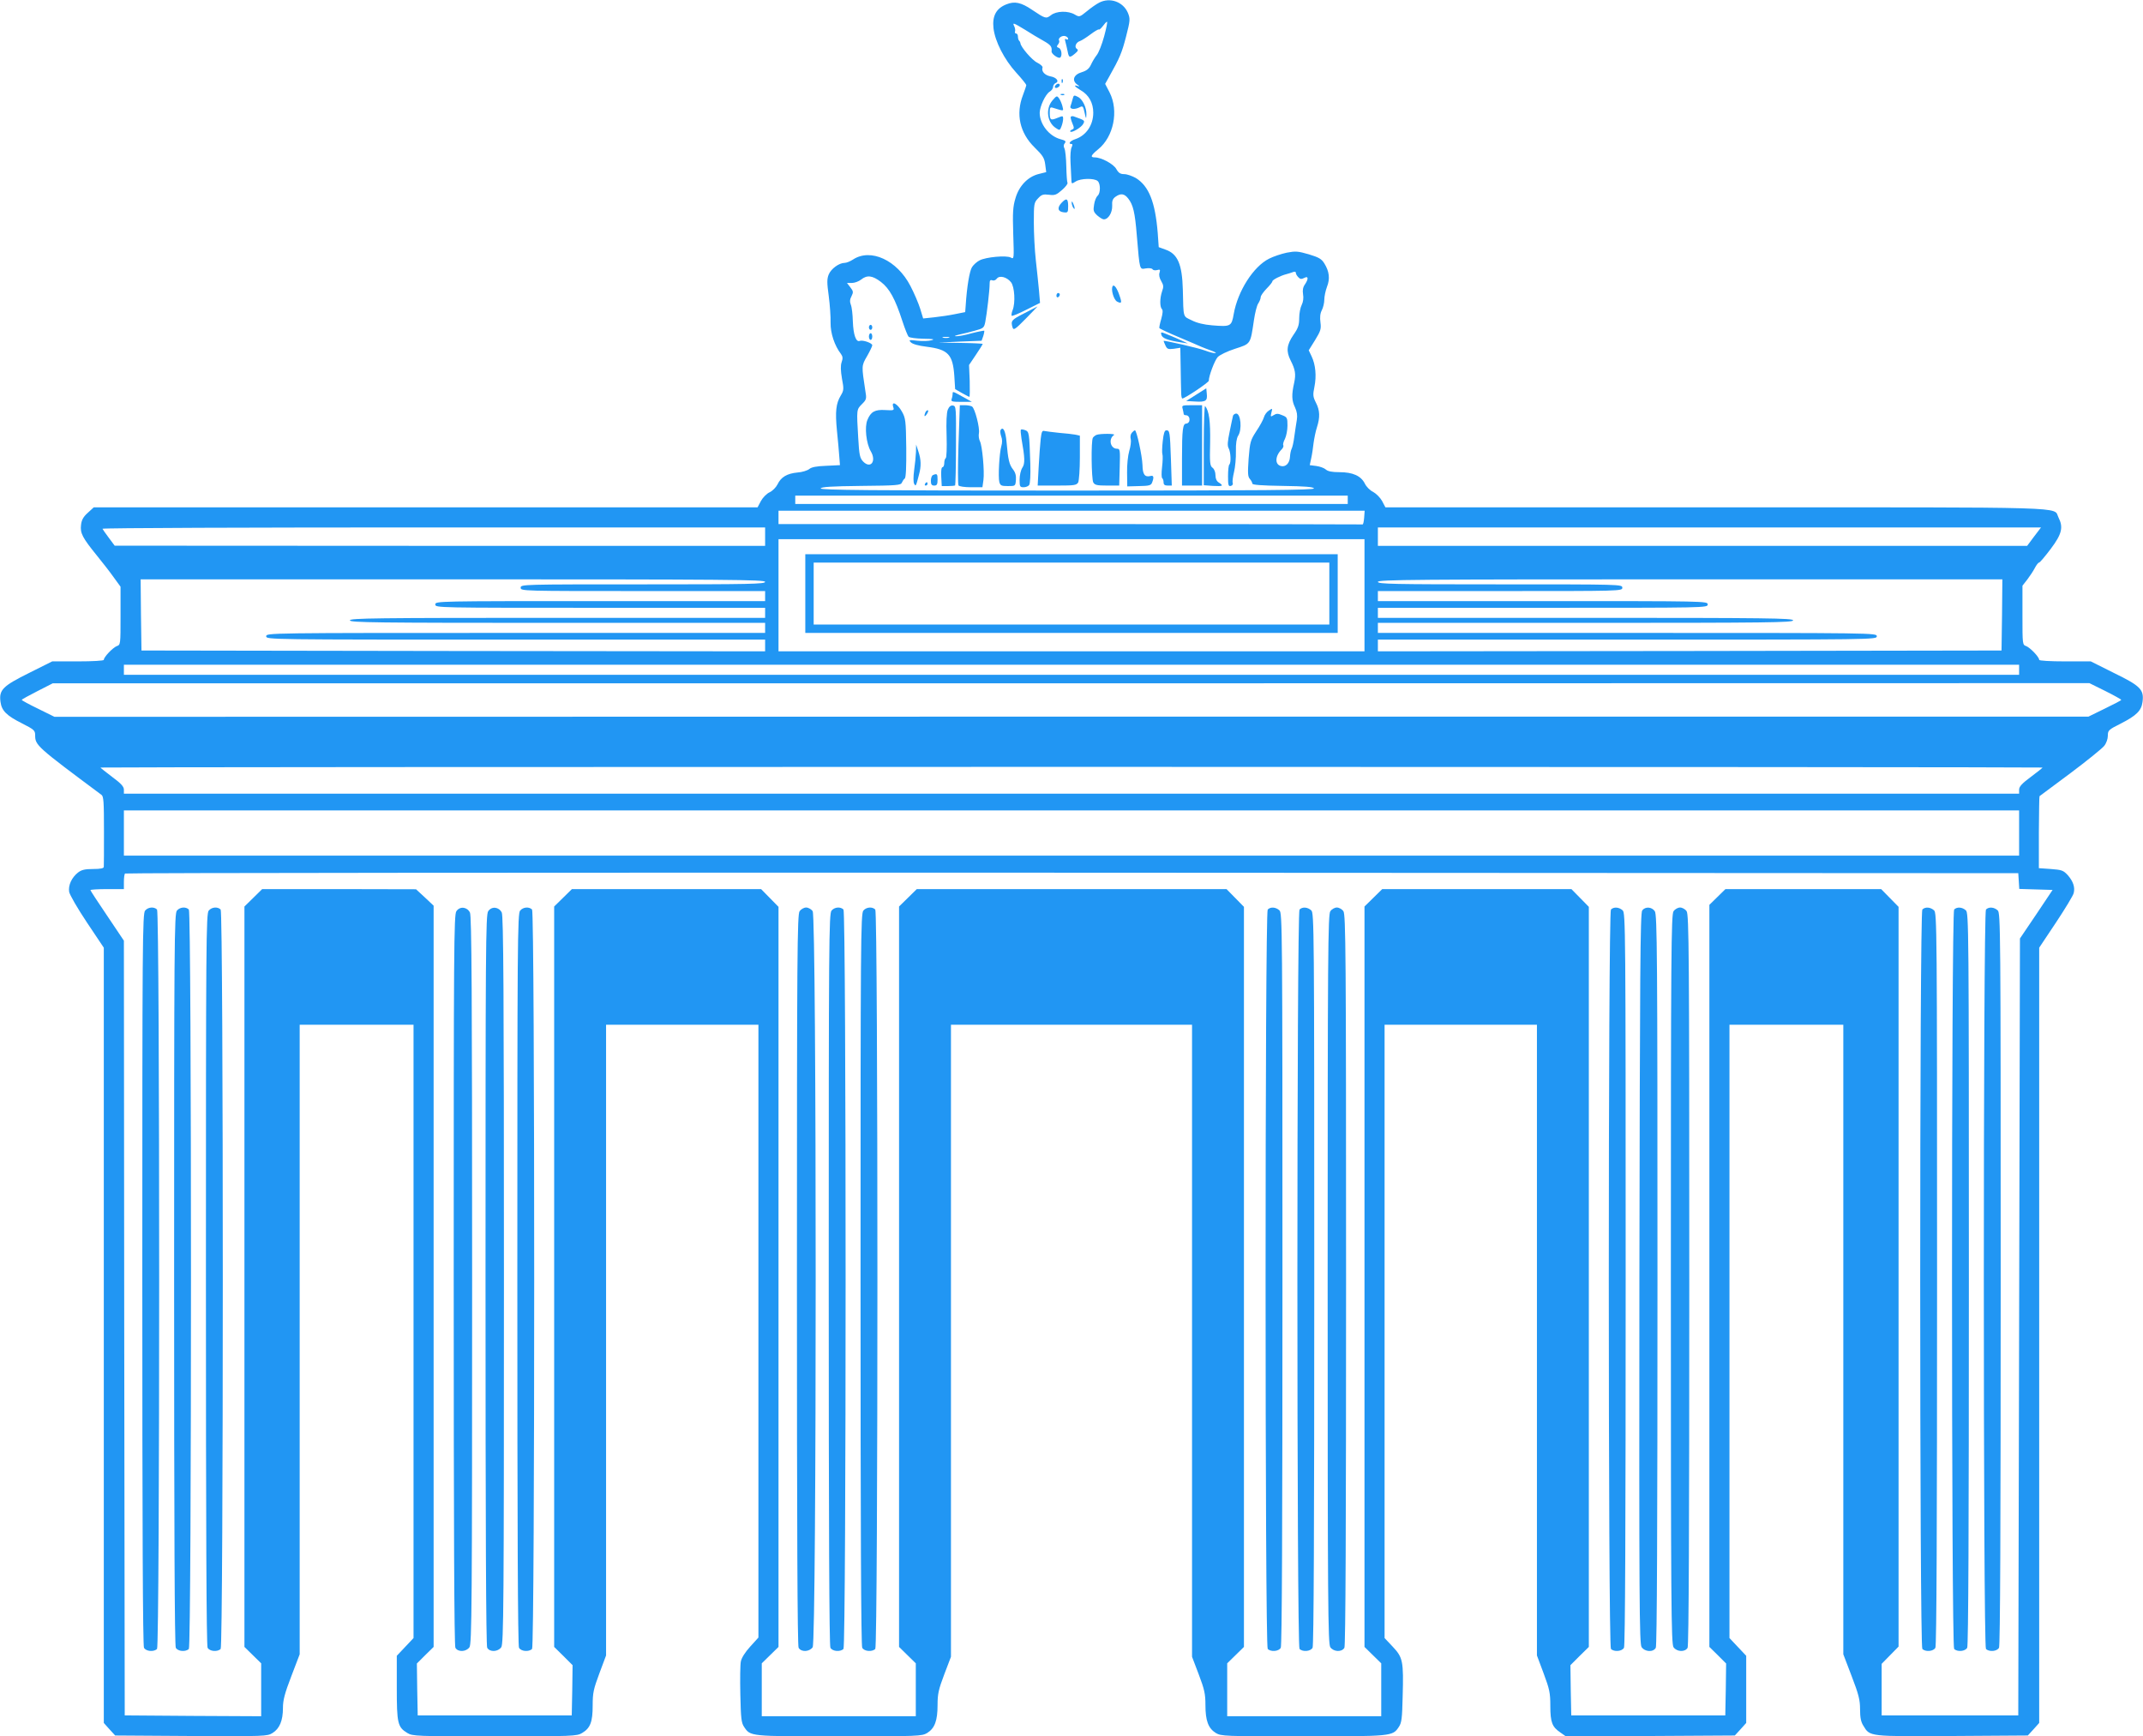
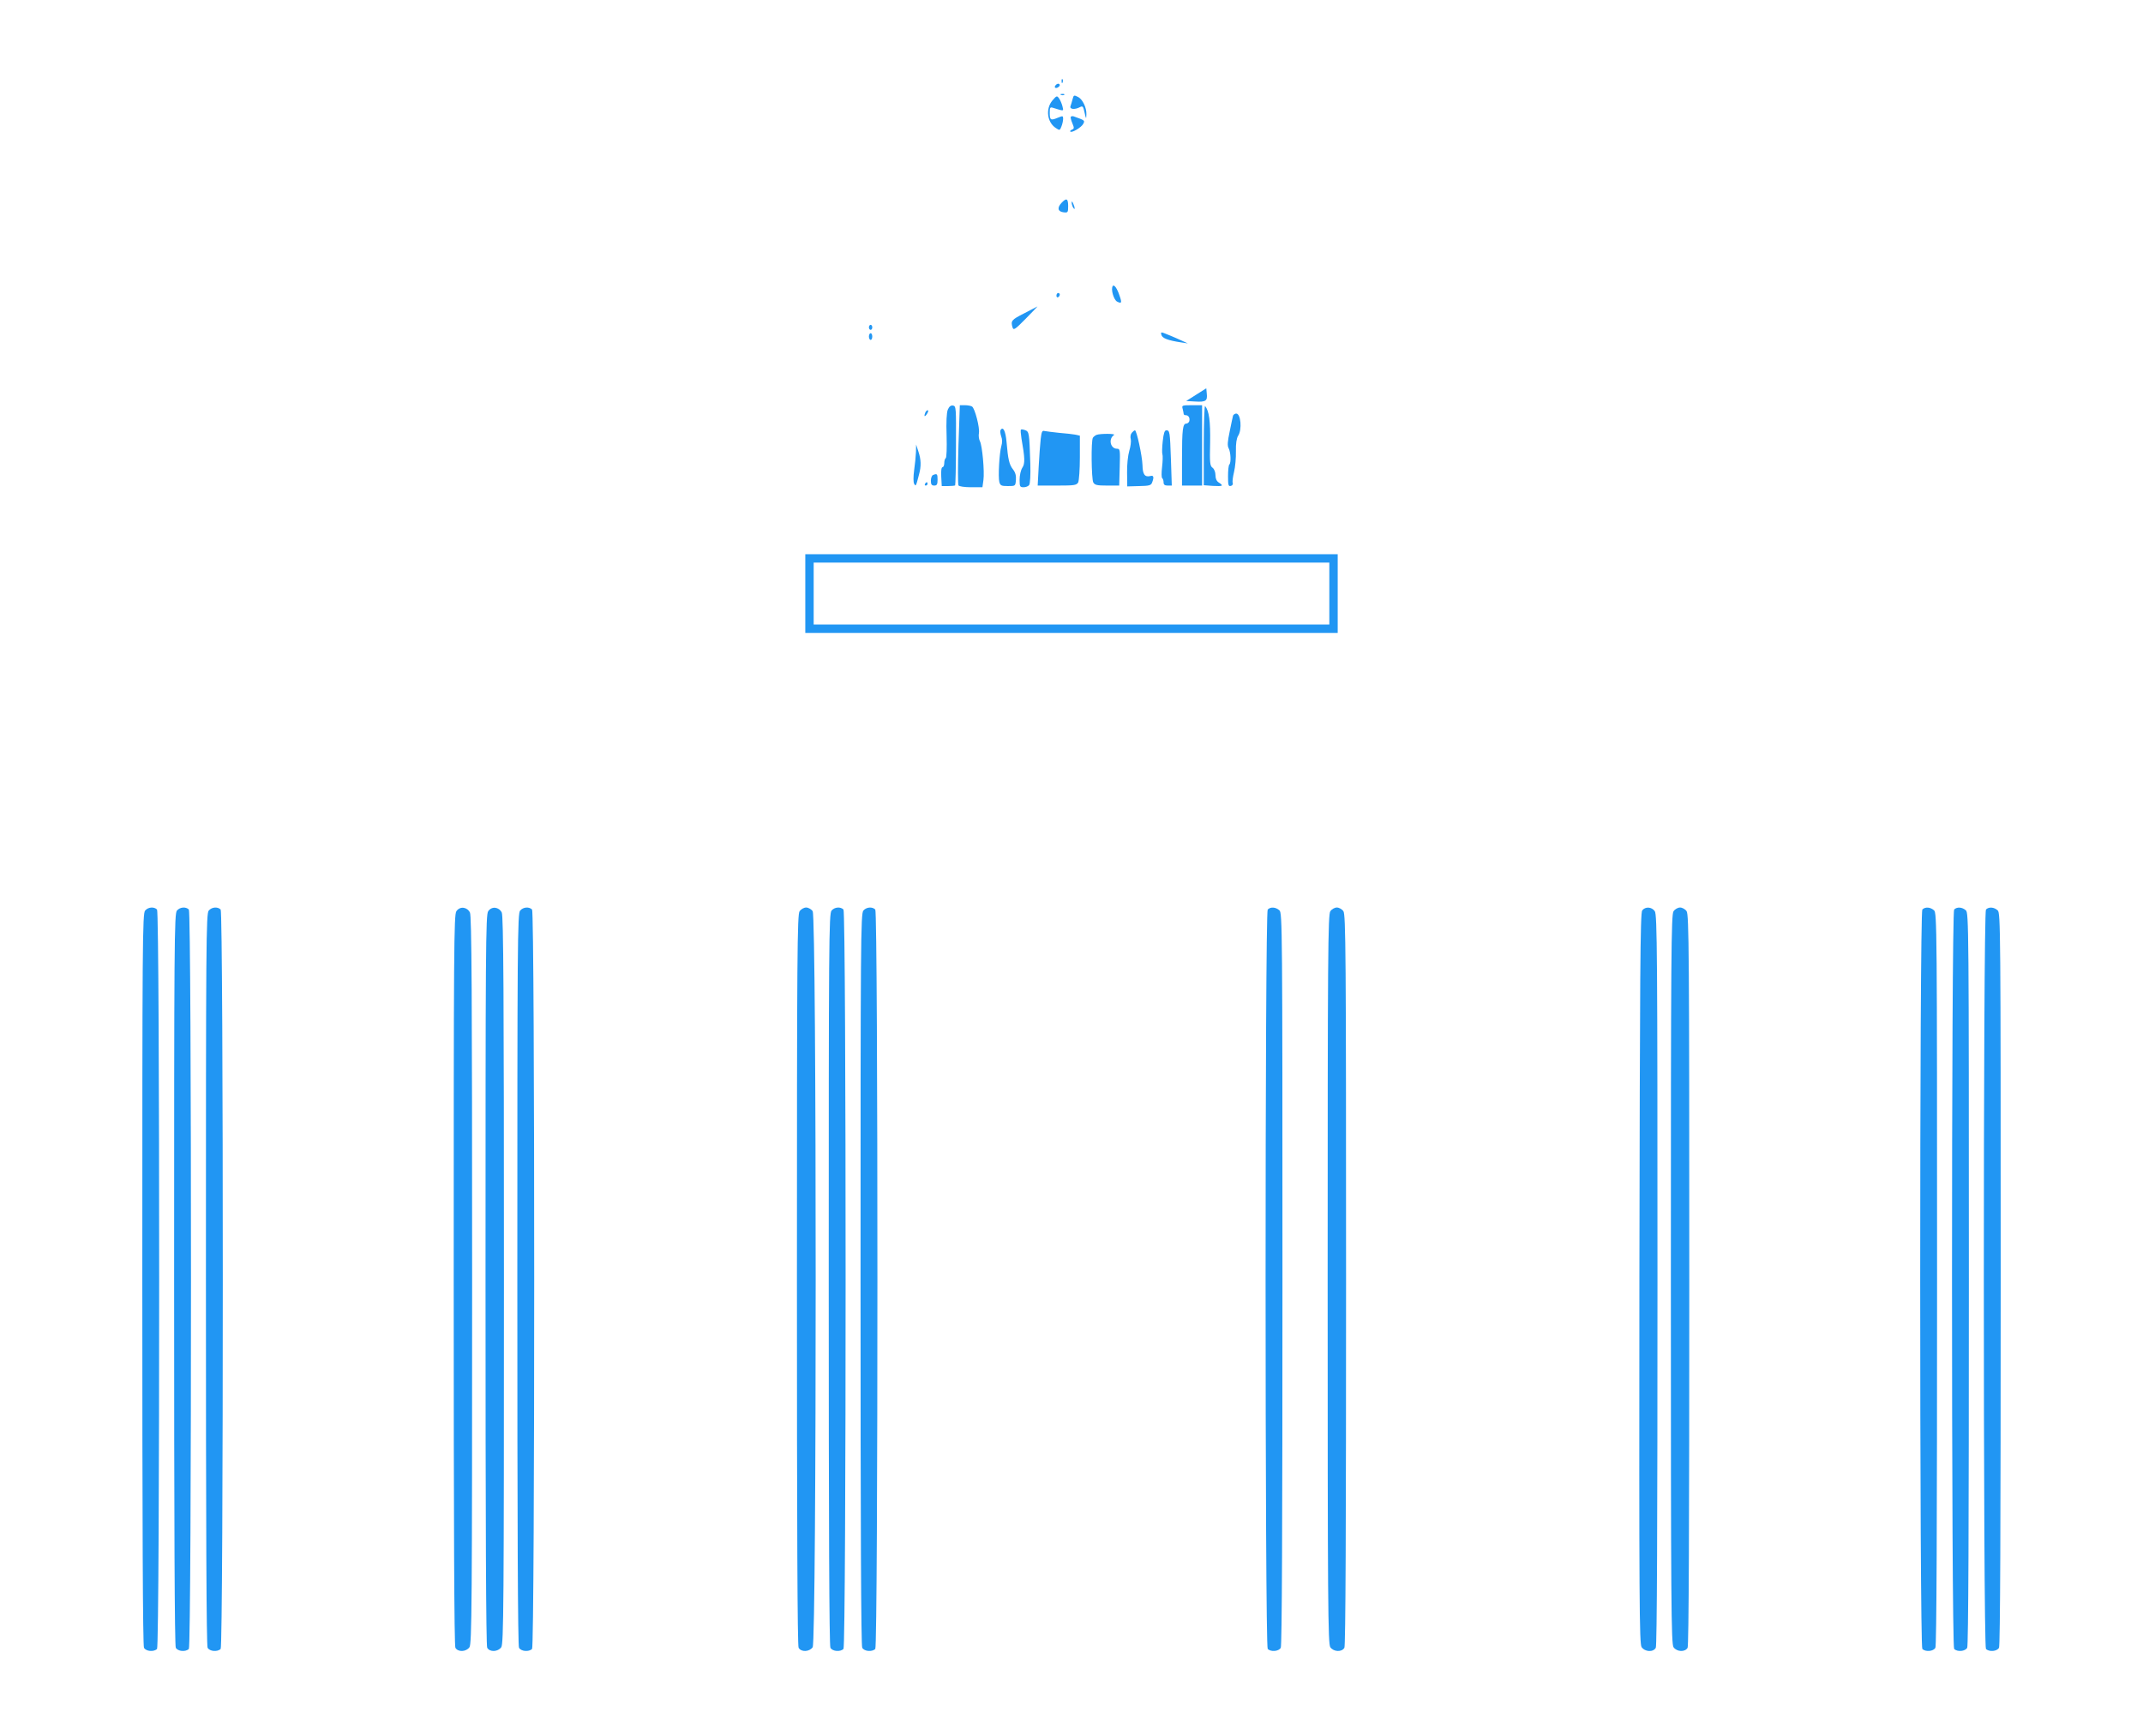
<svg xmlns="http://www.w3.org/2000/svg" version="1.0" width="1280pt" height="1037pt" viewBox="0 0 1280 1037" preserveAspectRatio="xMidYMid meet">
  <g transform="translate(0,1037) scale(0.1,-0.1)" fill="#2196f3" stroke="none">
-     <path d="M6565 10354 c-16 -8 -49 -31 -73 -51 -43 -35 -45 -36 -72 -20 -40 24 -111 22 -143 -4 -29 -22 -33 -21 -112 32 -66 45 -105 53 -154 33 -61 -24 -85 -70 -77 -142 9 -79 64 -187 136 -266 33 -36 60 -70 60 -74 0 -4 -9 -31 -20 -60 -44 -114 -19 -226 70 -313 48 -47 58 -62 63 -101 l6 -46 -44 -11 c-66 -16 -119 -72 -140 -146 -15 -49 -17 -86 -13 -212 5 -151 5 -152 -15 -141 -26 14 -148 3 -186 -17 -16 -8 -36 -26 -45 -40 -15 -23 -31 -118 -38 -230 l-3 -39 -60 -12 c-33 -7 -89 -15 -125 -19 l-66 -7 -18 59 c-10 32 -36 93 -58 135 -80 155 -238 227 -343 158 -17 -11 -39 -20 -50 -20 -33 0 -81 -35 -95 -69 -11 -27 -11 -49 0 -129 7 -53 12 -125 11 -160 -1 -62 24 -137 62 -186 11 -15 12 -27 4 -49 -7 -21 -6 -50 2 -98 12 -63 11 -71 -7 -101 -29 -48 -34 -96 -23 -210 6 -57 12 -126 14 -155 l4 -51 -83 -4 c-57 -2 -87 -8 -100 -19 -11 -9 -42 -19 -71 -21 -62 -6 -98 -27 -119 -71 -9 -18 -30 -39 -47 -47 -18 -8 -41 -32 -52 -52 l-20 -38 -1983 0 -1982 0 -36 -33 c-26 -23 -37 -43 -40 -72 -6 -49 8 -76 94 -182 35 -43 81 -102 102 -132 l40 -55 0 -173 c0 -173 0 -174 -23 -182 -24 -10 -77 -65 -77 -82 0 -5 -66 -9 -154 -9 l-154 0 -138 -69 c-157 -78 -181 -101 -171 -173 7 -53 36 -82 130 -129 71 -36 77 -42 77 -70 0 -60 9 -68 396 -356 13 -9 15 -42 15 -215 0 -111 0 -209 -1 -215 0 -9 -20 -13 -64 -13 -49 0 -69 -5 -90 -21 -38 -30 -59 -76 -53 -115 3 -18 50 -99 106 -183 l101 -151 0 -2315 0 -2315 34 -38 34 -37 454 -3 c440 -2 454 -2 486 18 42 26 62 74 62 149 0 47 10 86 50 190 l50 131 0 1880 0 1880 340 0 340 0 0 -1832 0 -1831 -50 -53 -50 -53 0 -191 c0 -212 5 -235 63 -270 31 -19 54 -20 522 -20 468 0 491 1 522 20 49 29 63 66 63 164 0 76 5 98 40 192 l40 107 0 1883 0 1884 455 0 455 0 0 -1830 0 -1830 -49 -54 c-31 -34 -52 -68 -56 -89 -4 -19 -5 -108 -3 -198 3 -141 6 -168 22 -192 39 -58 31 -57 568 -57 477 0 494 1 526 20 45 28 62 73 62 167 0 67 6 93 40 183 l40 105 0 1887 0 1888 720 0 720 0 0 -1888 0 -1887 40 -105 c34 -90 40 -116 40 -183 0 -94 17 -139 62 -167 32 -19 49 -20 521 -20 531 0 535 0 572 56 17 25 20 51 23 182 6 212 1 233 -59 297 l-49 52 0 1831 0 1832 455 0 455 0 0 -1884 0 -1883 40 -107 c35 -94 40 -116 40 -194 0 -99 11 -126 60 -159 l34 -24 504 3 504 3 34 37 34 38 0 200 0 201 -50 53 -50 53 0 1831 0 1832 340 0 340 0 0 -1880 0 -1880 50 -131 c42 -109 50 -142 50 -197 0 -49 5 -76 20 -99 39 -65 32 -64 531 -61 l451 3 34 37 34 38 0 2315 0 2315 100 150 c55 83 103 162 106 176 9 35 -3 70 -35 107 -27 29 -36 32 -101 37 l-72 5 0 214 c1 117 2 215 4 216 2 1 84 63 184 137 99 74 190 148 202 163 13 16 22 42 22 61 0 32 4 36 78 73 92 47 122 76 129 128 10 74 -11 96 -169 173 l-140 70 -154 0 c-88 0 -154 4 -154 9 0 17 -53 72 -77 82 -23 8 -23 9 -23 185 l0 176 29 37 c15 20 36 51 45 69 9 17 20 32 25 32 5 0 36 37 70 82 67 89 76 129 46 188 -33 65 122 60 -2047 60 l-1973 0 -20 38 c-11 20 -35 44 -53 54 -19 9 -41 31 -50 50 -23 46 -72 68 -151 68 -45 0 -70 5 -82 16 -10 9 -35 18 -57 21 l-39 5 9 42 c5 22 11 64 14 91 4 28 12 69 20 93 19 59 18 101 -6 147 -18 36 -19 46 -9 95 13 64 7 132 -17 182 l-17 36 38 61 c33 54 37 66 32 105 -4 30 -2 54 8 73 8 15 15 44 15 63 0 19 7 53 16 77 19 48 14 92 -16 140 -16 26 -32 36 -92 54 -66 19 -79 20 -132 10 -33 -7 -81 -23 -106 -36 -94 -47 -187 -194 -211 -330 -13 -75 -18 -77 -129 -68 -49 4 -91 14 -122 30 -53 26 -49 9 -53 183 -4 152 -31 214 -103 239 l-41 15 -6 85 c-15 185 -53 280 -131 328 -22 12 -52 23 -69 23 -23 0 -34 7 -47 30 -17 31 -90 70 -129 70 -29 0 -23 13 20 48 93 75 124 230 69 339 l-27 52 24 43 c63 112 76 143 101 240 25 97 25 106 11 141 -28 66 -107 95 -172 61z m30 -201 c-13 -48 -33 -99 -45 -113 -11 -14 -26 -39 -34 -57 -11 -23 -25 -35 -54 -44 -49 -14 -62 -49 -28 -74 15 -10 16 -13 4 -9 -29 10 -20 -3 17 -25 49 -28 75 -76 75 -134 0 -74 -42 -136 -107 -158 -31 -10 -46 -29 -23 -29 7 0 7 -6 1 -19 -6 -10 -9 -50 -7 -87 2 -38 4 -84 5 -102 1 -32 1 -32 26 -16 29 19 110 21 131 3 18 -15 18 -73 0 -88 -8 -7 -18 -30 -21 -53 -6 -35 -4 -43 18 -64 15 -13 32 -24 40 -24 27 0 51 40 50 80 -2 30 3 43 20 55 31 22 53 19 76 -11 29 -37 40 -82 51 -219 18 -214 16 -204 54 -198 19 3 36 1 40 -5 3 -6 16 -8 27 -5 18 5 20 3 15 -15 -5 -13 -1 -33 10 -51 14 -24 15 -34 5 -61 -14 -41 -14 -93 -1 -106 7 -7 5 -26 -4 -59 -8 -27 -13 -51 -11 -55 2 -3 55 -28 117 -54 62 -26 122 -52 133 -57 11 -5 38 -15 60 -23 22 -8 33 -15 24 -15 -9 -1 -36 6 -60 15 -41 16 -249 63 -249 58 0 -2 5 -14 11 -27 10 -22 16 -24 50 -20 l39 6 2 -114 c1 -63 2 -131 3 -152 0 -20 3 -37 7 -37 15 0 158 96 158 106 0 29 35 121 53 141 12 13 57 35 104 50 95 31 91 25 113 173 6 41 17 85 25 97 8 12 15 29 15 38 0 9 16 31 35 51 19 19 35 39 35 44 0 9 49 34 85 43 11 3 28 8 38 12 10 4 17 3 17 -5 0 -6 7 -18 15 -26 11 -12 19 -12 35 -4 25 14 27 -5 4 -39 -11 -15 -15 -34 -11 -58 4 -22 1 -46 -8 -64 -8 -15 -15 -51 -15 -79 0 -41 -6 -60 -35 -101 -40 -59 -44 -97 -16 -152 28 -55 32 -82 21 -133 -16 -71 -15 -106 5 -147 12 -26 15 -48 11 -74 -4 -21 -10 -66 -15 -99 -4 -34 -12 -67 -16 -74 -4 -7 -9 -29 -10 -48 -2 -39 -26 -63 -55 -55 -37 10 -34 61 7 101 7 8 11 18 8 23 -3 4 1 22 10 38 8 17 15 52 15 79 0 46 -2 51 -31 62 -25 11 -35 11 -51 1 -19 -12 -20 -11 -14 15 7 26 7 27 -15 12 -13 -8 -26 -26 -30 -41 -4 -14 -24 -51 -45 -82 -35 -54 -38 -64 -46 -163 -6 -88 -5 -108 7 -122 8 -9 15 -22 15 -28 0 -8 53 -12 182 -14 134 -2 182 -6 186 -15 3 -10 -296 -13 -1473 -13 -1177 0 -1476 3 -1473 13 4 9 63 13 242 15 214 2 237 4 243 20 4 9 11 20 17 24 7 5 10 67 9 183 -2 163 -4 178 -26 217 -26 47 -64 67 -52 28 7 -21 5 -22 -47 -19 -62 4 -87 -10 -107 -59 -18 -42 -7 -141 20 -187 35 -59 0 -107 -45 -62 -20 21 -24 37 -30 143 -10 169 -10 168 22 200 28 28 29 32 20 84 -22 145 -23 145 11 203 17 30 31 59 31 65 0 13 -56 33 -75 26 -22 -9 -38 36 -41 116 -1 41 -6 86 -12 100 -7 18 -6 33 4 51 12 24 11 30 -7 53 l-20 26 29 0 c16 0 41 9 55 20 36 29 68 25 119 -14 51 -39 85 -101 128 -234 15 -46 32 -88 37 -93 6 -6 45 -11 88 -12 59 -1 71 -3 49 -9 -16 -5 -54 -6 -84 -3 -51 6 -54 5 -39 -10 10 -10 45 -20 95 -26 127 -16 155 -46 164 -173 l5 -80 40 -23 c22 -12 42 -23 45 -23 3 0 3 43 2 95 l-4 95 41 61 c23 34 41 63 41 65 0 2 -60 5 -132 6 l-133 2 129 6 129 5 10 28 c5 16 7 30 6 32 -2 1 -35 -5 -74 -15 -38 -11 -81 -19 -95 -18 -14 0 -5 4 20 10 25 5 68 16 96 24 48 13 52 17 59 51 10 52 26 191 26 226 0 22 3 27 16 23 9 -4 21 1 27 10 16 21 60 10 85 -22 21 -27 27 -123 9 -167 -6 -15 -8 -30 -5 -33 3 -3 42 13 87 36 l82 41 -6 72 c-4 40 -12 122 -19 182 -7 61 -12 163 -12 227 0 110 1 118 25 143 21 23 31 26 65 22 35 -5 45 -1 78 28 22 19 36 38 33 43 -3 6 -6 50 -7 98 -1 49 -6 97 -11 107 -6 12 -6 23 2 32 9 11 4 16 -27 24 -68 19 -123 90 -123 158 1 38 34 109 59 125 12 7 21 20 21 29 0 9 7 19 15 23 24 9 6 34 -31 40 -34 7 -55 30 -47 53 2 6 -12 19 -32 29 -30 14 -99 94 -100 116 0 3 -3 10 -7 14 -5 4 -8 16 -8 26 0 10 -5 18 -11 18 -6 0 -9 6 -6 13 2 6 0 20 -5 30 -12 24 -6 22 65 -21 34 -22 83 -51 110 -66 44 -25 51 -35 48 -63 -2 -14 39 -44 51 -37 14 9 9 52 -8 58 -13 5 -14 9 -4 21 6 8 9 18 6 23 -9 14 19 33 38 26 9 -3 16 -10 16 -16 0 -5 -5 -6 -12 -2 -8 5 -9 0 -4 -17 4 -13 9 -39 13 -56 7 -38 12 -40 44 -13 18 15 21 22 11 28 -17 11 -5 40 19 47 11 4 39 22 63 40 24 18 46 31 49 29 3 -3 13 6 24 20 10 14 21 26 25 26 4 0 -4 -39 -17 -87z m-927 -1800 c-10 -2 -26 -2 -35 0 -10 3 -2 5 17 5 19 0 27 -2 18 -5z m2382 -968 l0 -25 -1650 0 -1650 0 0 25 0 25 1650 0 1650 0 0 -25z m98 -107 c-2 -24 -6 -42 -10 -40 -5 1 -791 2 -1748 2 l-1740 0 0 40 0 40 1751 0 1750 0 -3 -42z m-3578 -113 l0 -55 -1942 0 -1943 1 -35 47 c-19 25 -36 50 -38 54 -2 5 888 8 1977 8 l1981 0 0 -55z m7579 0 l-41 -55 -1939 0 -1939 0 0 55 0 55 1980 0 1981 0 -42 -55z m-3999 -350 l0 -335 -1750 0 -1750 0 0 335 0 335 1750 0 1750 0 0 -335z m-3580 80 c0 -13 -88 -15 -730 -15 -723 0 -730 0 -730 -20 0 -20 7 -20 730 -20 l730 0 0 -30 0 -30 -985 0 c-978 0 -985 0 -985 -20 0 -20 7 -20 985 -20 l985 0 0 -30 0 -30 -1240 0 c-1096 0 -1240 -2 -1240 -15 0 -13 144 -15 1240 -15 l1240 0 0 -30 0 -30 -1490 0 c-1483 0 -1490 0 -1490 -20 0 -20 7 -20 1490 -20 l1490 0 0 -35 0 -35 -1862 2 -1863 3 -3 213 -2 212 1865 0 c1651 0 1865 -2 1865 -15z m7388 -197 l-3 -213 -1862 -3 -1863 -2 0 35 0 35 1490 0 c1483 0 1490 0 1490 20 0 20 -7 20 -1490 20 l-1490 0 0 30 0 30 1240 0 c1096 0 1240 2 1240 15 0 13 -144 15 -1240 15 l-1240 0 0 30 0 30 985 0 c978 0 985 0 985 20 0 20 -7 20 -985 20 l-985 0 0 30 0 30 730 0 c723 0 730 0 730 20 0 20 -7 20 -730 20 -642 0 -730 2 -730 15 0 13 214 15 1865 15 l1865 0 -2 -212z m102 -328 l0 -30 -5660 0 -5660 0 0 30 0 30 5660 0 5660 0 0 -30z m515 -127 c52 -26 95 -50 95 -53 0 -3 -44 -26 -98 -52 l-98 -48 -6074 0 -6075 -1 -97 48 c-54 26 -98 50 -98 53 0 3 42 26 93 52 l92 47 6082 0 6083 1 95 -47z m-375 -457 c0 -2 -31 -27 -70 -56 -53 -39 -70 -58 -70 -76 l0 -24 -5660 0 -5660 0 0 24 c0 18 -17 37 -70 76 -38 29 -70 54 -70 56 0 2 2610 4 5800 4 3190 0 5800 -2 5800 -4z m-140 -391 l0 -135 -5660 0 -5660 0 0 135 0 135 5660 0 5660 0 0 -135z m-2 -287 l3 -47 100 -3 99 -3 -97 -145 -98 -145 -5 -2320 -5 -2320 -408 0 -408 0 0 154 0 154 50 51 51 52 0 2209 0 2209 -52 53 -52 53 -465 0 -465 0 -48 -47 -48 -47 0 -2216 0 -2216 50 -49 50 -50 -2 -155 -3 -155 -460 0 -460 0 -3 150 -2 150 55 55 55 54 0 2210 0 2210 -52 53 -52 53 -565 0 -565 0 -53 -52 -53 -52 0 -2211 0 -2211 50 -49 50 -49 0 -158 0 -158 -460 0 -460 0 0 158 0 158 50 49 50 49 0 2210 0 2210 -52 53 -52 53 -925 0 -925 0 -53 -52 -53 -52 0 -2211 0 -2211 50 -49 50 -49 0 -158 0 -158 -460 0 -460 0 0 158 0 158 50 49 50 49 0 2210 0 2210 -52 53 -52 53 -565 0 -565 0 -53 -52 -53 -52 0 -2211 0 -2211 55 -54 55 -55 -2 -150 -3 -150 -460 0 -460 0 -3 155 -2 155 50 50 50 49 0 2214 0 2213 -52 49 -53 49 -460 1 -459 0 -53 -52 -53 -52 0 -2211 0 -2211 50 -49 50 -49 0 -158 0 -158 -407 2 -408 3 -3 2314 -2 2313 -100 149 c-55 81 -100 150 -100 153 0 3 45 6 100 6 l100 0 0 43 c0 24 3 47 7 50 3 4 2549 6 5657 5 l5651 -3 3 -47z" />
    <path d="M6341 9884 c0 -11 3 -14 6 -6 3 7 2 16 -1 19 -3 4 -6 -2 -5 -13z" />
    <path d="M6307 9863 c-12 -12 -7 -22 8 -17 8 4 15 10 15 15 0 11 -14 12 -23 2z" />
    <path d="M6338 9803 c7 -3 16 -2 19 1 4 3 -2 6 -13 5 -11 0 -14 -3 -6 -6z" />
    <path d="M6286 9770 c-42 -50 -32 -131 21 -165 22 -15 24 -14 33 10 6 15 10 35 10 46 0 18 -2 18 -34 5 -41 -17 -46 -13 -46 32 0 30 3 34 20 28 68 -21 63 -21 56 9 -4 16 -13 37 -20 47 -13 18 -15 17 -40 -12z" />
    <path d="M6406 9776 c-3 -13 -9 -31 -12 -40 -7 -19 26 -22 56 -6 17 9 20 5 28 -32 9 -41 10 -42 11 -10 1 39 -22 87 -48 102 -27 14 -28 13 -35 -14z" />
    <path d="M6396 9673 c-3 -3 1 -20 9 -39 12 -28 11 -33 -2 -38 -9 -4 -13 -9 -10 -12 9 -9 66 25 77 46 11 21 10 21 -57 45 -6 2 -14 1 -17 -2z" />
    <path d="M6340 9158 c-27 -29 -22 -52 13 -56 25 -3 27 -1 27 37 0 46 -10 51 -40 19z" />
    <path d="M6401 9160 c0 -8 4 -22 9 -30 12 -18 12 -2 0 25 -6 13 -9 15 -9 5z" />
    <path d="M6646 8661 c-12 -19 6 -81 26 -92 27 -14 30 -8 16 32 -15 47 -34 73 -42 60z" />
    <path d="M6310 8604 c0 -8 5 -12 10 -9 6 3 10 10 10 16 0 5 -4 9 -10 9 -5 0 -10 -7 -10 -16z" />
    <path d="M6118 8499 c-77 -39 -82 -45 -70 -85 6 -18 15 -12 79 53 39 40 71 73 70 73 -1 -1 -37 -19 -79 -41z" />
    <path d="M5190 8415 c0 -8 5 -15 10 -15 6 0 10 7 10 15 0 8 -4 15 -10 15 -5 0 -10 -7 -10 -15z" />
    <path d="M6937 8370 c5 -20 39 -33 118 -45 l40 -6 -35 16 c-19 9 -56 25 -81 35 -46 19 -47 19 -42 0z" />
    <path d="M5190 8360 c0 -11 5 -20 10 -20 6 0 10 9 10 20 0 11 -4 20 -10 20 -5 0 -10 -9 -10 -20z" />
    <path d="M7145 8013 l-60 -38 54 -3 c63 -4 74 4 69 47 l-3 32 -60 -38z" />
-     <path d="M5690 8016 c0 -8 -3 -21 -6 -30 -5 -14 4 -16 57 -16 l64 0 -54 30 c-63 35 -61 34 -61 16z" />
    <path d="M5661 7923 c-7 -18 -10 -73 -7 -156 2 -70 0 -130 -5 -133 -5 -3 -9 -16 -9 -30 0 -13 -5 -24 -10 -24 -7 0 -10 -22 -8 -57 l3 -56 38 0 c20 0 39 2 42 4 2 3 5 111 5 239 1 225 1 235 -18 238 -13 2 -23 -6 -31 -25z" />
    <path d="M5725 7716 c-4 -129 -4 -240 0 -245 3 -6 37 -11 74 -11 l69 0 6 43 c7 52 -7 205 -21 232 -6 11 -9 33 -6 48 6 32 -24 148 -41 159 -6 4 -25 8 -42 8 l-31 0 -8 -234z" />
    <path d="M7064 7928 c3 -13 6 -26 6 -30 0 -5 6 -8 14 -8 16 0 25 -19 19 -37 -3 -7 -11 -13 -18 -13 -20 0 -25 -35 -25 -207 l0 -163 60 0 60 0 0 240 0 240 -61 0 c-59 0 -61 -1 -55 -22z" />
    <path d="M7190 7713 l0 -241 55 -4 c59 -3 66 0 35 20 -13 8 -20 23 -20 43 0 19 -7 37 -17 45 -16 11 -18 29 -15 150 2 129 -6 190 -30 219 -4 5 -8 -99 -8 -232z" />
    <path d="M5526 7904 c-9 -24 -2 -26 12 -4 7 11 8 20 3 20 -5 0 -12 -7 -15 -16z" />
    <path d="M7365 7888 c-2 -7 -11 -49 -20 -94 -13 -62 -15 -86 -6 -102 12 -23 15 -85 4 -96 -5 -4 -8 -36 -8 -70 0 -54 2 -62 17 -58 9 2 14 10 11 18 -3 8 1 37 8 66 7 29 12 84 11 123 -1 46 4 77 13 92 25 37 16 133 -11 133 -8 0 -16 -6 -19 -12z" />
    <path d="M5976 7801 c-3 -5 -1 -22 4 -37 7 -17 7 -38 1 -58 -12 -41 -20 -184 -12 -215 6 -21 12 -24 51 -24 45 0 45 0 48 37 2 25 -3 44 -17 62 -23 29 -30 59 -39 165 -6 66 -21 95 -36 70z" />
    <path d="M6098 7804 c-3 -2 -1 -25 3 -52 21 -118 22 -151 5 -176 -9 -14 -16 -45 -16 -71 0 -41 2 -45 24 -45 13 0 28 6 33 13 6 7 9 61 7 127 -6 186 -7 192 -31 201 -11 4 -23 6 -25 3z" />
    <path d="M6216 7748 c-3 -29 -9 -104 -12 -165 l-6 -113 116 0 c104 0 116 2 126 19 5 11 10 78 10 150 l0 129 -27 6 c-16 3 -59 8 -98 11 -38 4 -77 9 -87 11 -13 4 -17 -5 -22 -48z" />
    <path d="M6760 7785 c-7 -8 -10 -25 -6 -38 3 -12 -1 -44 -9 -70 -8 -27 -14 -84 -13 -130 l1 -82 71 2 c58 1 71 4 77 20 13 33 10 46 -10 40 -33 -8 -46 9 -47 65 -2 57 -35 208 -45 208 -4 0 -12 -7 -19 -15z" />
    <path d="M6945 7735 c-4 -35 -5 -71 -2 -78 3 -8 2 -42 -2 -76 -4 -34 -4 -64 1 -67 4 -3 8 -14 8 -25 0 -14 7 -19 25 -19 l24 0 -5 153 c-6 170 -7 177 -28 177 -10 0 -16 -18 -21 -65z" />
    <path d="M6550 7773 c-8 -3 -18 -11 -22 -17 -12 -17 -9 -245 2 -267 9 -16 22 -19 83 -19 l72 0 3 110 c3 103 2 110 -16 110 -40 0 -53 59 -18 82 13 9 -82 9 -104 1z" />
    <path d="M5471 7670 c-1 -25 -6 -74 -11 -109 -5 -38 -5 -71 0 -80 10 -18 11 -16 29 54 14 51 13 90 -4 140 l-13 40 -1 -45z" />
    <path d="M5573 7533 c-7 -2 -13 -18 -13 -34 0 -22 5 -29 20 -29 16 0 20 7 20 35 0 35 -3 38 -27 28z" />
    <path d="M5525 7480 c-3 -5 -1 -10 4 -10 6 0 11 5 11 10 0 6 -2 10 -4 10 -3 0 -8 -4 -11 -10z" />
    <path d="M4810 6825 l0 -235 1590 0 1590 0 0 235 0 235 -1590 0 -1590 0 0 -235z m3130 0 l0 -185 -1540 0 -1540 0 0 185 0 185 1540 0 1540 0 0 -185z" />
    <path d="M867 4932 c-16 -17 -17 -184 -17 -2201 0 -1485 3 -2188 10 -2202 12 -22 59 -26 78 -7 17 17 17 4399 0 4416 -18 18 -53 15 -71 -6z" />
    <path d="M1057 4932 c-16 -17 -17 -184 -17 -2201 0 -1485 3 -2188 10 -2202 12 -22 59 -26 78 -7 17 17 17 4399 0 4416 -18 18 -53 15 -71 -6z" />
    <path d="M1247 4932 c-16 -17 -17 -184 -17 -2201 0 -1485 3 -2188 10 -2202 12 -22 59 -26 78 -7 17 17 17 4399 0 4416 -18 18 -53 15 -71 -6z" />
    <path d="M2726 4928 c-15 -20 -16 -222 -16 -2201 0 -1482 3 -2184 10 -2198 15 -27 64 -25 84 3 14 20 16 244 16 2193 0 1724 -3 2175 -13 2195 -17 34 -60 39 -81 8z" />
    <path d="M2916 4928 c-15 -20 -16 -222 -16 -2201 0 -1482 3 -2184 10 -2198 15 -27 64 -25 84 3 14 20 16 244 16 2193 0 1724 -3 2175 -13 2195 -17 34 -60 39 -81 8z" />
    <path d="M3107 4932 c-16 -17 -17 -184 -17 -2201 0 -1485 3 -2188 10 -2202 12 -22 59 -26 78 -7 17 17 17 4399 0 4416 -18 18 -53 15 -71 -6z" />
    <path d="M4776 4928 c-14 -20 -16 -245 -16 -2201 0 -1482 3 -2184 10 -2198 15 -27 64 -25 84 3 24 34 24 4362 0 4396 -8 12 -26 22 -39 22 -13 0 -31 -10 -39 -22z" />
    <path d="M4967 4932 c-16 -17 -17 -184 -17 -2201 0 -1485 3 -2188 10 -2202 12 -22 59 -26 78 -7 17 17 17 4399 0 4416 -18 18 -53 15 -71 -6z" />
    <path d="M5157 4932 c-16 -17 -17 -184 -17 -2201 0 -1485 3 -2188 10 -2202 12 -22 59 -26 78 -7 17 17 17 4399 0 4416 -18 18 -53 15 -71 -6z" />
    <path d="M7572 4938 c-17 -17 -17 -4399 0 -4416 19 -19 66 -15 78 7 7 14 10 717 10 2204 0 2103 -1 2185 -18 2200 -22 20 -53 22 -70 5z" />
-     <path d="M7762 4938 c-17 -17 -17 -4399 0 -4416 19 -19 66 -15 78 7 7 14 10 717 10 2204 0 2103 -1 2185 -18 2200 -22 20 -53 22 -70 5z" />
    <path d="M7946 4928 c-14 -20 -16 -245 -16 -2198 0 -1953 2 -2178 16 -2198 20 -28 69 -30 84 -3 7 14 10 716 10 2198 0 1956 -2 2181 -16 2201 -8 12 -26 22 -39 22 -13 0 -31 -10 -39 -22z" />
-     <path d="M9622 4938 c-17 -17 -17 -4399 0 -4416 19 -19 66 -15 78 7 7 14 10 717 10 2204 0 2103 -1 2185 -18 2200 -22 20 -53 22 -70 5z" />
    <path d="M9809 4933 c-12 -13 -14 -366 -17 -2196 -2 -1943 0 -2183 13 -2204 20 -29 70 -32 85 -4 7 14 10 716 10 2198 0 1956 -2 2181 -16 2201 -18 26 -56 29 -75 5z" />
    <path d="M9996 4928 c-14 -20 -16 -245 -16 -2198 0 -1953 2 -2178 16 -2198 20 -28 69 -30 84 -3 7 14 10 716 10 2198 0 1956 -2 2181 -16 2201 -8 12 -26 22 -39 22 -13 0 -31 -10 -39 -22z" />
    <path d="M11482 4938 c-17 -17 -17 -4399 0 -4416 19 -19 66 -15 78 7 7 14 10 717 10 2204 0 2103 -1 2185 -18 2200 -22 20 -53 22 -70 5z" />
    <path d="M11672 4938 c-17 -17 -17 -4399 0 -4416 19 -19 66 -15 78 7 7 14 10 717 10 2204 0 2103 -1 2185 -18 2200 -22 20 -53 22 -70 5z" />
    <path d="M11862 4938 c-17 -17 -17 -4399 0 -4416 19 -19 66 -15 78 7 7 14 10 717 10 2204 0 2103 -1 2185 -18 2200 -22 20 -53 22 -70 5z" />
  </g>
</svg>